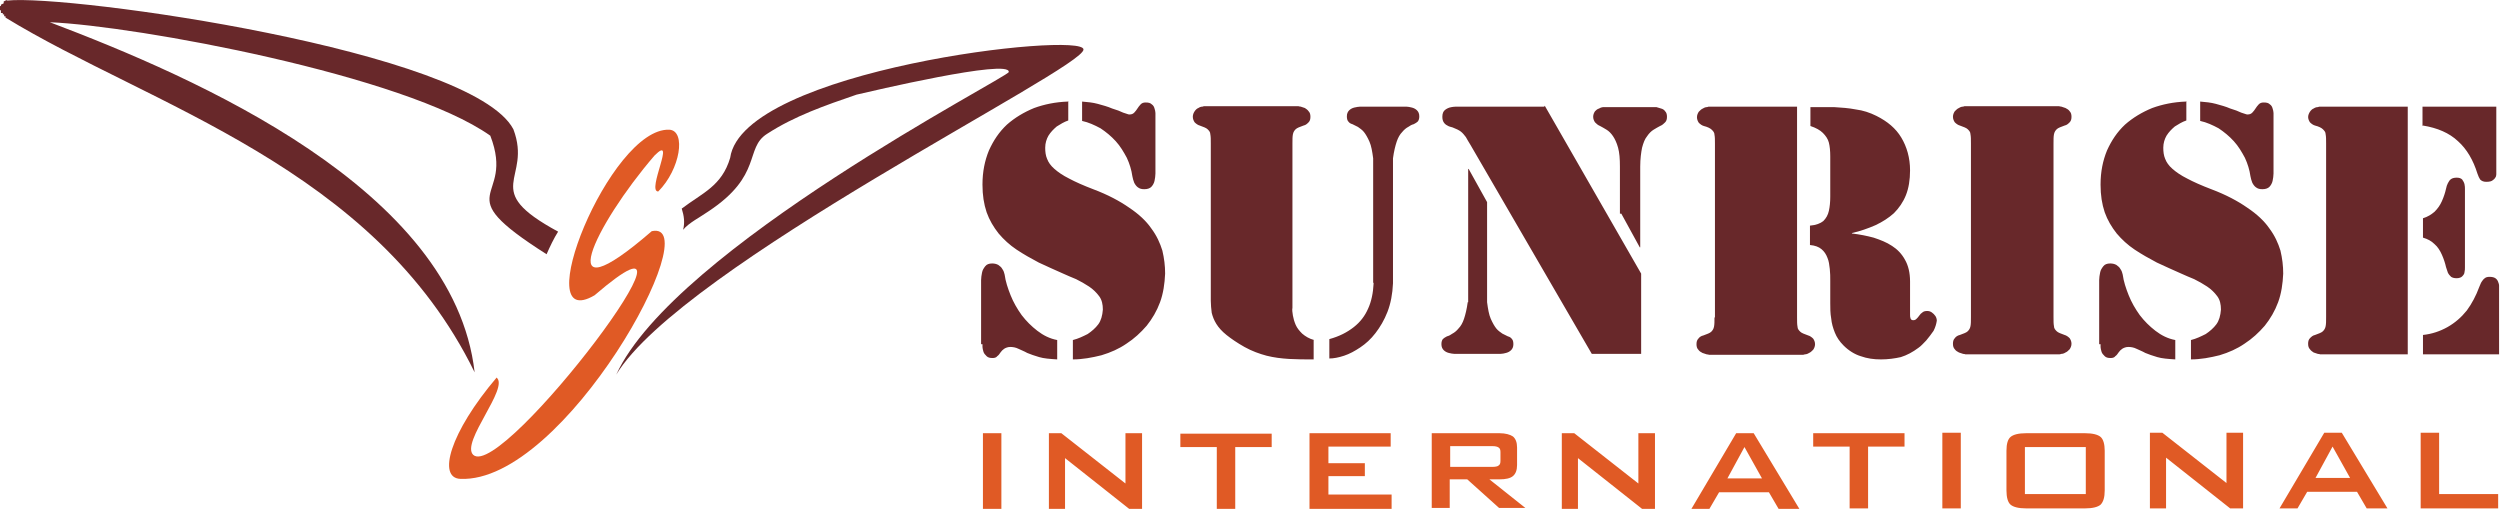
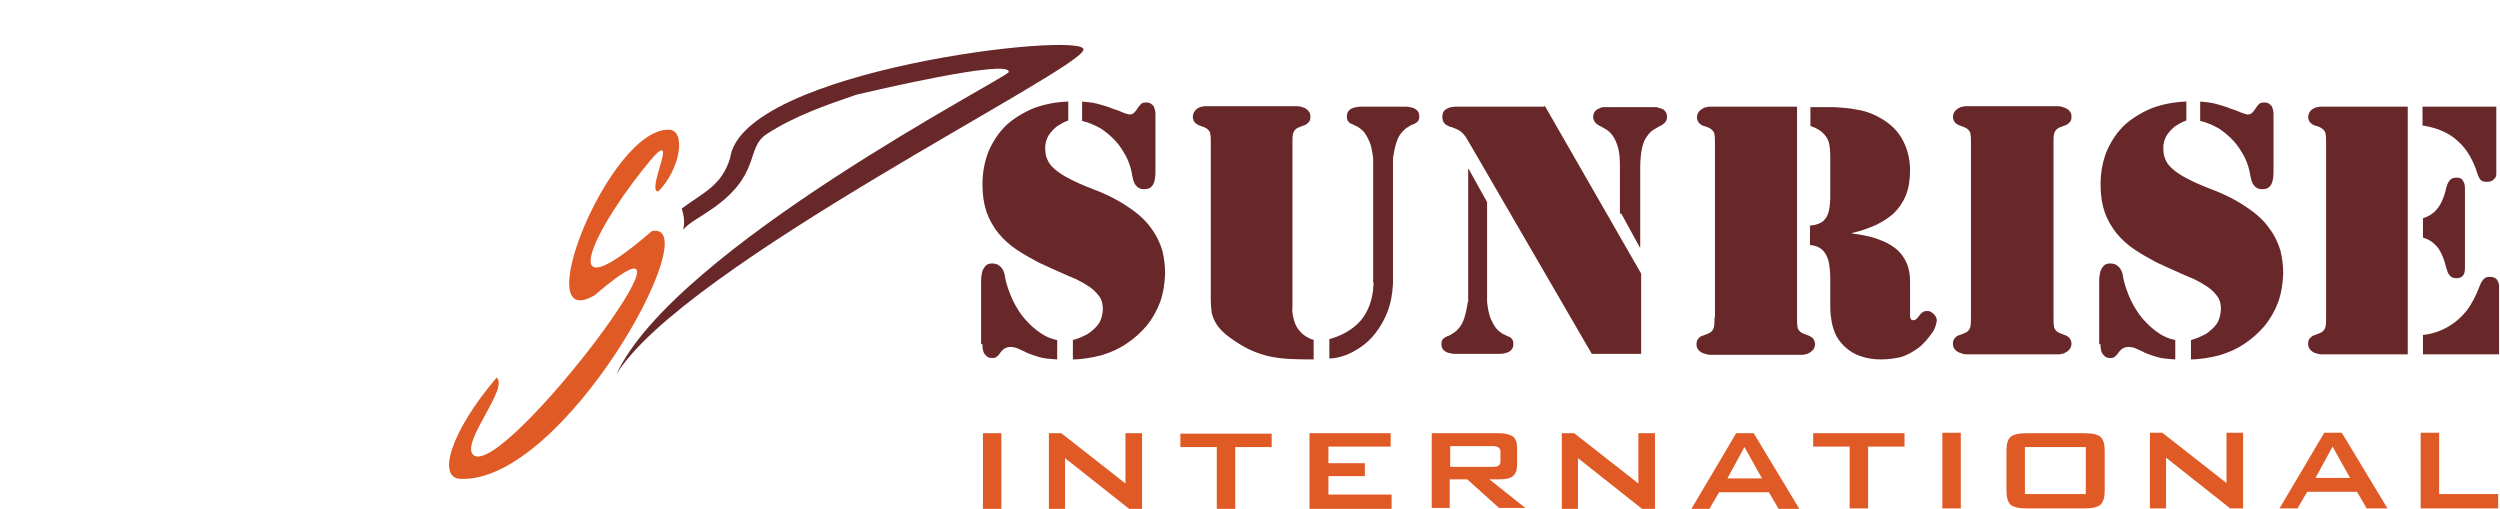
<svg xmlns="http://www.w3.org/2000/svg" xml:space="preserve" width="6.317in" height="1.286in" style="shape-rendering:geometricPrecision; text-rendering:geometricPrecision; image-rendering:optimizeQuality; fill-rule:evenodd; clip-rule:evenodd" viewBox="0 0 5.42 1.103">
  <defs>
    <style type="text/css">
   
    .fil2 {fill:#68282A}
    .fil3 {fill:#E05A25}
    .fil1 {fill:#68282A;fill-rule:nonzero}
    .fil0 {fill:#E05A25;fill-rule:nonzero}
   
  </style>
  </defs>
  <g id="Layer_x0020_1">
    <g id="_106128888">
      <path id="_106126656" class="fil0" d="M2.131 1.103l0 -0.164 0.04 0 0 0.164 -0.04 0zm0.143 0l0 -0.164 0.027 0 0.139 0.109 0 -0.109 0.036 0 0 0.164 -0.028 0 -0.139 -0.11 0 0.11 -0.036 0zm0.404 -0.134l0 0.134 -0.04 0 0 -0.134 -0.079 0 0 -0.029 0.198 0 0 0.029 -0.079 0zm0.161 0.134l0 -0.164 0.176 0 0 0.029 -0.135 0 0 0.036 0.079 0 0 0.028 -0.079 0 0 0.04 0.137 0 0 0.031 -0.178 0zm0.396 -0.136l-0.091 0 0 0.045 0.091 0c0.007,0 0.012,-0.001 0.014,-0.003 0.003,-0.002 0.004,-0.005 0.004,-0.01l0 -0.019c0,-0.005 -0.001,-0.008 -0.004,-0.01 -0.003,-0.002 -0.007,-0.003 -0.014,-0.003zm-0.131 0.136l0 -0.164 0.147 0c0.013,0 0.023,0.003 0.029,0.007 0.006,0.005 0.009,0.013 0.009,0.024l0 0.038c0,0.011 -0.003,0.019 -0.009,0.024 -0.006,0.005 -0.016,0.007 -0.029,0.007l-0.022 0 0.078 0.062 -0.057 0 -0.069 -0.062 -0.038 0 0 0.062 -0.039 0zm0.282 0l0 -0.164 0.027 0 0.139 0.109 0 -0.109 0.036 0 0 0.164 -0.028 0 -0.139 -0.11 0 0.11 -0.036 0zm0.281 0l0.097 -0.164 0.038 0 0.099 0.164 -0.045 0 -0.021 -0.036 -0.108 0 -0.021 0.036 -0.04 0zm0.078 -0.066l0.075 0 -0.038 -0.068 -0.037 0.068zm0.305 -0.069l0 0.134 -0.04 0 0 -0.134 -0.079 0 0 -0.029 0.198 0 0 0.029 -0.079 0zm0.161 0.134l0 -0.164 0.04 0 0 0.164 -0.04 0zm0.179 -0.031l0.132 0 0 -0.102 -0.132 0 0 0.102zm-0.04 -0.094c0,-0.015 0.003,-0.025 0.009,-0.03 0.006,-0.005 0.017,-0.008 0.034,-0.008l0.127 0c0.017,0 0.028,0.003 0.034,0.008 0.006,0.005 0.009,0.016 0.009,0.03l0 0.086c0,0.015 -0.003,0.025 -0.009,0.031 -0.006,0.005 -0.017,0.008 -0.034,0.008l-0.127 0c-0.017,0 -0.028,-0.003 -0.034,-0.008 -0.006,-0.005 -0.009,-0.016 -0.009,-0.031l0 -0.086zm0.311 0.125l0 -0.164 0.027 0 0.139 0.109 0 -0.109 0.036 0 0 0.164 -0.028 0 -0.139 -0.11 0 0.11 -0.036 0zm0.281 0l0.097 -0.164 0.038 0 0.099 0.164 -0.045 0 -0.021 -0.036 -0.108 0 -0.021 0.036 -0.04 0zm0.078 -0.066l0.075 0 -0.038 -0.068 -0.037 0.068zm0.228 0.066l0 -0.164 0.04 0 0 0.133 0.128 0 0 0.031 -0.169 0z" />
      <path id="_106126416" class="fil1" d="M2.315 0.22c-0.027,0.001 -0.051,0.006 -0.073,0.014 -0.022,0.009 -0.042,0.021 -0.059,0.036 -0.017,0.016 -0.029,0.034 -0.039,0.056 -0.009,0.022 -0.014,0.046 -0.014,0.074 0,0.023 0.003,0.042 0.009,0.06 0.006,0.017 0.015,0.032 0.026,0.046 0.011,0.013 0.024,0.025 0.039,0.035 0.015,0.01 0.031,0.019 0.048,0.028 0.017,0.008 0.035,0.016 0.053,0.024 0.009,0.004 0.018,0.008 0.028,0.012 0.01,0.005 0.019,0.01 0.028,0.016 0.009,0.006 0.016,0.013 0.022,0.021 0.006,0.008 0.008,0.018 0.008,0.029 -0.001,0.013 -0.004,0.024 -0.01,0.032 -0.006,0.008 -0.014,0.015 -0.023,0.021 -0.01,0.005 -0.02,0.01 -0.032,0.013l0 0.042c0.021,-0 0.042,-0.004 0.062,-0.009 0.02,-0.006 0.038,-0.014 0.054,-0.025 0.017,-0.011 0.031,-0.024 0.044,-0.039 0.012,-0.015 0.022,-0.032 0.029,-0.051 0.007,-0.019 0.01,-0.04 0.011,-0.062 0,-0.017 -0.002,-0.033 -0.006,-0.05 -0.005,-0.016 -0.012,-0.032 -0.024,-0.048 -0.011,-0.016 -0.027,-0.031 -0.048,-0.045 -0.02,-0.014 -0.046,-0.028 -0.078,-0.04 -0.021,-0.008 -0.039,-0.016 -0.052,-0.023 -0.014,-0.007 -0.024,-0.014 -0.032,-0.021 -0.008,-0.007 -0.013,-0.014 -0.016,-0.022 -0.003,-0.007 -0.004,-0.015 -0.004,-0.024 0,-0.01 0.003,-0.019 0.007,-0.026 0.005,-0.008 0.011,-0.014 0.018,-0.02 0.008,-0.005 0.016,-0.01 0.025,-0.013l0 -0.042zm0.19 0.032c0,-0.002 0,-0.004 -0,-0.007 -0,-0.003 -0.001,-0.007 -0.002,-0.01 -0.001,-0.004 -0.003,-0.007 -0.006,-0.009 -0.003,-0.003 -0.007,-0.004 -0.013,-0.004 -0.005,0 -0.008,0.001 -0.011,0.004 -0.003,0.003 -0.005,0.006 -0.007,0.009 -0.002,0.003 -0.004,0.006 -0.007,0.009 -0.003,0.003 -0.006,0.004 -0.011,0.004 -0.002,-0 -0.006,-0.002 -0.013,-0.004 -0.006,-0.003 -0.014,-0.006 -0.024,-0.009 -0.009,-0.004 -0.02,-0.007 -0.031,-0.01 -0.011,-0.003 -0.022,-0.004 -0.034,-0.005l0 0.042c0.014,0.003 0.027,0.009 0.04,0.016 0.012,0.008 0.023,0.017 0.033,0.028 0.01,0.011 0.017,0.023 0.024,0.036 0.006,0.013 0.01,0.026 0.012,0.04 0.001,0.005 0.002,0.009 0.004,0.014 0.002,0.004 0.005,0.008 0.008,0.01 0.004,0.003 0.008,0.004 0.014,0.004 0.007,-0 0.012,-0.002 0.015,-0.005 0.003,-0.003 0.006,-0.008 0.007,-0.013 0.001,-0.005 0.002,-0.011 0.002,-0.016l0 -0.123zm-0.375 0.494c0,0.001 0,0.003 0,0.006 0,0.003 0.001,0.006 0.002,0.01 0.001,0.004 0.004,0.007 0.007,0.01 0.003,0.003 0.007,0.004 0.013,0.004 0.004,-0 0.008,-0.001 0.01,-0.004 0.003,-0.002 0.005,-0.005 0.007,-0.008 0.002,-0.003 0.005,-0.006 0.008,-0.008 0.003,-0.002 0.008,-0.004 0.013,-0.004 0.006,0 0.012,0.001 0.018,0.004 0.006,0.003 0.012,0.005 0.019,0.009 0.007,0.003 0.016,0.006 0.026,0.009 0.01,0.003 0.023,0.004 0.039,0.005l0 -0.042c-0.016,-0.003 -0.03,-0.01 -0.043,-0.02 -0.013,-0.01 -0.024,-0.021 -0.034,-0.034 -0.01,-0.014 -0.018,-0.028 -0.024,-0.043 -0.006,-0.015 -0.011,-0.03 -0.013,-0.045 -0.001,-0.004 -0.002,-0.008 -0.005,-0.012 -0.002,-0.004 -0.005,-0.006 -0.009,-0.009 -0.004,-0.002 -0.008,-0.003 -0.013,-0.003 -0.007,0 -0.012,0.002 -0.015,0.006 -0.003,0.004 -0.006,0.008 -0.007,0.014 -0.001,0.005 -0.002,0.011 -0.002,0.016l0 0.139zm0.848 -0.132c-0.001,0.021 -0.005,0.04 -0.012,0.055 -0.007,0.016 -0.017,0.029 -0.031,0.04 -0.014,0.011 -0.031,0.02 -0.053,0.026l0 0.042c0.009,-0 0.02,-0.002 0.032,-0.006 0.012,-0.004 0.023,-0.01 0.035,-0.018 0.012,-0.008 0.023,-0.018 0.033,-0.031 0.01,-0.013 0.019,-0.028 0.026,-0.046 0.007,-0.018 0.011,-0.039 0.012,-0.062l0 -0.271c0.002,-0.015 0.005,-0.027 0.008,-0.036 0.003,-0.009 0.007,-0.016 0.012,-0.021 0.004,-0.005 0.009,-0.009 0.013,-0.011 0.004,-0.003 0.008,-0.005 0.012,-0.006 0.004,-0.002 0.007,-0.004 0.009,-0.006 0.002,-0.003 0.003,-0.006 0.003,-0.011 -0,-0.006 -0.002,-0.01 -0.005,-0.013 -0.003,-0.003 -0.007,-0.005 -0.011,-0.006 -0.004,-0.001 -0.009,-0.002 -0.012,-0.002 -0.004,-0 -0.007,-0 -0.009,-0l-0.082 0c-0.002,-0 -0.005,0 -0.009,0 -0.004,0 -0.008,0.001 -0.013,0.002 -0.004,0.001 -0.008,0.003 -0.011,0.006 -0.003,0.003 -0.005,0.007 -0.005,0.013 0,0.005 0.001,0.009 0.003,0.011 0.002,0.003 0.005,0.005 0.009,0.006 0.004,0.002 0.008,0.004 0.012,0.006 0.004,0.003 0.009,0.006 0.013,0.011 0.004,0.005 0.008,0.012 0.012,0.021 0.004,0.009 0.006,0.021 0.008,0.036l0 0.269zm-0.129 0.123c-0.011,-0.003 -0.019,-0.008 -0.026,-0.014 -0.006,-0.006 -0.011,-0.012 -0.014,-0.019 -0.003,-0.007 -0.005,-0.014 -0.006,-0.02 -0.001,-0.007 -0.002,-0.012 -0.001,-0.017 0,-0.005 0,-0.008 0,-0.01l0 -0.346c-0,-0.009 0,-0.015 0.001,-0.02 0.001,-0.005 0.003,-0.008 0.006,-0.011 0.003,-0.003 0.009,-0.005 0.017,-0.008 0.005,-0.001 0.008,-0.004 0.011,-0.007 0.003,-0.003 0.004,-0.007 0.004,-0.012 -0,-0.005 -0.001,-0.009 -0.004,-0.012 -0.002,-0.003 -0.005,-0.005 -0.008,-0.007 -0.003,-0.001 -0.006,-0.002 -0.009,-0.003 -0.003,-0 -0.005,-0.001 -0.005,-0.001l-0.203 0c-0.001,0 -0.003,0 -0.005,0.001 -0.003,0 -0.006,0.001 -0.009,0.003 -0.003,0.001 -0.006,0.004 -0.008,0.007 -0.002,0.003 -0.004,0.007 -0.004,0.012 0,0.005 0.002,0.009 0.004,0.012 0.003,0.003 0.007,0.006 0.011,0.007 0.008,0.003 0.014,0.005 0.017,0.008 0.003,0.003 0.006,0.006 0.006,0.011 0.001,0.005 0.001,0.011 0.001,0.02l0 0.341c-0,0.009 0.001,0.017 0.002,0.026 0.002,0.008 0.005,0.016 0.01,0.024 0.005,0.008 0.012,0.016 0.022,0.024 0.01,0.008 0.023,0.017 0.039,0.026 0.016,0.009 0.033,0.015 0.048,0.019 0.016,0.004 0.032,0.006 0.049,0.007 0.017,0.001 0.034,0.001 0.053,0.001l0 -0.042zm0.333 -0.082c-0.002,0.015 -0.005,0.027 -0.008,0.036 -0.003,0.009 -0.007,0.016 -0.012,0.021 -0.004,0.005 -0.009,0.009 -0.013,0.011 -0.004,0.003 -0.008,0.005 -0.012,0.006 -0.004,0.002 -0.007,0.004 -0.009,0.006 -0.002,0.003 -0.003,0.006 -0.003,0.011 0,0.006 0.002,0.01 0.005,0.013 0.003,0.003 0.007,0.005 0.011,0.006 0.004,0.001 0.009,0.002 0.012,0.002 0.004,0 0.007,0 0.009,0l0.082 0c0.002,0 0.005,0 0.009,-0 0.004,-0 0.008,-0.001 0.012,-0.002 0.004,-0.001 0.008,-0.003 0.011,-0.006 0.003,-0.003 0.005,-0.007 0.005,-0.013 -0,-0.005 -0.001,-0.009 -0.003,-0.011 -0.002,-0.003 -0.005,-0.005 -0.009,-0.006 -0.004,-0.002 -0.008,-0.004 -0.012,-0.006 -0.004,-0.003 -0.009,-0.006 -0.013,-0.011 -0.004,-0.005 -0.008,-0.012 -0.012,-0.021 -0.004,-0.009 -0.006,-0.021 -0.008,-0.036l0 -0.217 -0.04 -0.072 -0.001 0 0 0.289zm0.333 -0.192l0.04 0.073 0.001 0 0 -0.175c0,-0.017 0.002,-0.031 0.004,-0.041 0.003,-0.011 0.006,-0.019 0.011,-0.025 0.004,-0.006 0.009,-0.011 0.014,-0.014 0.005,-0.003 0.01,-0.006 0.014,-0.008 0.005,-0.002 0.008,-0.005 0.011,-0.008 0.003,-0.003 0.004,-0.007 0.004,-0.012 -0,-0.005 -0.001,-0.009 -0.004,-0.012 -0.002,-0.003 -0.005,-0.005 -0.009,-0.006 -0.004,-0.001 -0.007,-0.002 -0.01,-0.003 -0.003,-0 -0.006,-0 -0.008,-0l-0.098 0c-0.002,0 -0.005,0 -0.008,0 -0.003,0 -0.007,0.001 -0.01,0.003 -0.004,0.001 -0.007,0.004 -0.009,0.006 -0.002,0.003 -0.004,0.007 -0.004,0.012 0,0.005 0.002,0.009 0.004,0.012 0.003,0.003 0.006,0.006 0.011,0.008 0.004,0.002 0.009,0.005 0.014,0.008 0.005,0.003 0.01,0.008 0.014,0.014 0.004,0.006 0.008,0.014 0.011,0.025 0.003,0.011 0.004,0.024 0.004,0.041l0 0.102zm-0.167 -0.232l-0.185 0c-0.005,0 -0.011,0 -0.016,0.001 -0.006,0.001 -0.01,0.003 -0.014,0.006 -0.004,0.003 -0.006,0.008 -0.006,0.015 0,0.005 0.001,0.009 0.003,0.012 0.002,0.003 0.004,0.005 0.008,0.007 0.003,0.002 0.007,0.003 0.011,0.004 0.008,0.003 0.014,0.006 0.018,0.009 0.004,0.003 0.008,0.008 0.011,0.012 0.003,0.005 0.006,0.011 0.01,0.017l0.263 0.453 0.107 0 0 -0.174 -0.209 -0.364zm0.369 0.457c0,0.009 -0,0.015 -0.001,0.02 -0.001,0.005 -0.003,0.008 -0.006,0.011 -0.003,0.003 -0.009,0.005 -0.017,0.008 -0.005,0.001 -0.009,0.004 -0.011,0.007 -0.003,0.003 -0.004,0.007 -0.004,0.012 0,0.005 0.001,0.009 0.004,0.012 0.002,0.003 0.005,0.005 0.009,0.007 0.003,0.001 0.006,0.002 0.009,0.003 0.003,0 0.005,0.001 0.005,0.001l0.203 0c0.001,0 0.003,-0 0.005,-0.001 0.003,-0 0.006,-0.001 0.009,-0.003 0.003,-0.001 0.006,-0.004 0.009,-0.007 0.002,-0.003 0.004,-0.007 0.004,-0.012 -0,-0.005 -0.002,-0.009 -0.004,-0.012 -0.003,-0.003 -0.007,-0.006 -0.011,-0.007 -0.008,-0.003 -0.014,-0.005 -0.017,-0.008 -0.003,-0.003 -0.006,-0.006 -0.006,-0.011 -0.001,-0.005 -0.001,-0.011 -0.001,-0.02l0 -0.457 -0.19 0c-0.001,0 -0.003,0 -0.005,0.001 -0.003,0 -0.006,0.001 -0.009,0.003 -0.003,0.001 -0.006,0.004 -0.009,0.007 -0.002,0.003 -0.004,0.007 -0.004,0.012 0,0.005 0.002,0.009 0.004,0.012 0.003,0.003 0.007,0.006 0.011,0.007 0.008,0.002 0.014,0.005 0.017,0.008 0.003,0.003 0.006,0.006 0.006,0.011 0.001,0.005 0.001,0.011 0.001,0.02l0 0.376zm0.208 -0.415c0.012,0.004 0.021,0.009 0.027,0.015 0.006,0.006 0.011,0.013 0.013,0.021 0.002,0.008 0.003,0.018 0.003,0.03l0 0.087c0,0.012 -0.001,0.022 -0.003,0.031 -0.002,0.009 -0.006,0.016 -0.012,0.022 -0.006,0.005 -0.016,0.009 -0.029,0.01l0 0.042c0.011,0.001 0.019,0.004 0.025,0.009 0.006,0.005 0.01,0.011 0.013,0.019 0.003,0.007 0.004,0.015 0.005,0.024 0.001,0.009 0.001,0.017 0.001,0.025l0 0.049c-0,0.011 0,0.022 0.002,0.033 0.001,0.011 0.004,0.021 0.008,0.031 0.004,0.01 0.01,0.019 0.019,0.028 0.011,0.011 0.024,0.019 0.037,0.023 0.014,0.005 0.028,0.007 0.044,0.007 0.015,0 0.03,-0.002 0.043,-0.005 0.013,-0.004 0.026,-0.011 0.038,-0.02 0.006,-0.004 0.011,-0.01 0.017,-0.016 0.006,-0.007 0.011,-0.014 0.016,-0.021 0.004,-0.008 0.006,-0.015 0.007,-0.022 -0,-0.003 -0.001,-0.007 -0.003,-0.01 -0.002,-0.003 -0.005,-0.006 -0.008,-0.008 -0.003,-0.002 -0.006,-0.003 -0.01,-0.003 -0.004,0 -0.008,0.001 -0.01,0.003 -0.003,0.002 -0.005,0.004 -0.007,0.007 -0.002,0.003 -0.004,0.005 -0.006,0.007 -0.002,0.002 -0.004,0.003 -0.007,0.003 -0.003,-0 -0.005,-0.001 -0.006,-0.004 -0.001,-0.003 -0.001,-0.005 -0.001,-0.009 0,-0.003 0,-0.006 0,-0.008l0 -0.063c-0,-0.019 -0.004,-0.035 -0.011,-0.047 -0.007,-0.013 -0.017,-0.023 -0.028,-0.03 -0.012,-0.008 -0.025,-0.013 -0.04,-0.018 -0.015,-0.004 -0.03,-0.007 -0.047,-0.009l0 -0.001c0.018,-0.004 0.035,-0.01 0.051,-0.017 0.015,-0.007 0.029,-0.016 0.04,-0.026 0.011,-0.011 0.02,-0.024 0.026,-0.039 0.006,-0.015 0.009,-0.033 0.009,-0.054 -0,-0.027 -0.007,-0.051 -0.019,-0.071 -0.012,-0.02 -0.03,-0.035 -0.054,-0.047 -0.014,-0.007 -0.029,-0.012 -0.045,-0.014 -0.015,-0.003 -0.031,-0.004 -0.047,-0.005 -0.016,-0 -0.031,-0 -0.047,-0l-0.004 0 0 0.042zm0.527 0.038c-0,-0.009 0,-0.015 0.001,-0.02 0.001,-0.005 0.003,-0.008 0.006,-0.011 0.003,-0.003 0.009,-0.005 0.017,-0.008 0.005,-0.001 0.008,-0.004 0.011,-0.007 0.003,-0.003 0.004,-0.007 0.004,-0.012 -0,-0.005 -0.001,-0.009 -0.004,-0.012 -0.002,-0.003 -0.005,-0.005 -0.009,-0.007 -0.003,-0.001 -0.006,-0.002 -0.009,-0.003 -0.003,-0 -0.005,-0.001 -0.005,-0.001l-0.203 0c-0.001,0 -0.003,0 -0.005,0.001 -0.003,0 -0.006,0.001 -0.009,0.003 -0.003,0.001 -0.006,0.004 -0.009,0.007 -0.002,0.003 -0.004,0.007 -0.004,0.012 0,0.005 0.002,0.009 0.004,0.012 0.003,0.003 0.007,0.006 0.011,0.007 0.008,0.003 0.014,0.005 0.017,0.008 0.003,0.003 0.006,0.006 0.006,0.011 0.001,0.005 0.001,0.011 0.001,0.02l0 0.376c0,0.009 -0,0.015 -0.001,0.02 -0.001,0.005 -0.003,0.008 -0.006,0.011 -0.003,0.003 -0.009,0.005 -0.017,0.008 -0.005,0.001 -0.009,0.004 -0.011,0.007 -0.003,0.003 -0.004,0.007 -0.004,0.012 0,0.005 0.001,0.009 0.004,0.012 0.002,0.003 0.005,0.005 0.009,0.007 0.003,0.001 0.006,0.002 0.009,0.003 0.003,0 0.005,0.001 0.005,0.001l0.203 0c0.001,0 0.003,-0 0.005,-0.001 0.003,-0 0.006,-0.001 0.009,-0.003 0.003,-0.001 0.006,-0.004 0.009,-0.007 0.002,-0.003 0.004,-0.007 0.004,-0.012 -0,-0.005 -0.002,-0.009 -0.004,-0.012 -0.003,-0.003 -0.007,-0.006 -0.011,-0.007 -0.008,-0.003 -0.014,-0.005 -0.017,-0.008 -0.003,-0.003 -0.006,-0.006 -0.006,-0.011 -0.001,-0.005 -0.001,-0.011 -0.001,-0.02l0 -0.376zm0.287 -0.091c-0.027,0.001 -0.051,0.006 -0.073,0.014 -0.022,0.009 -0.042,0.021 -0.059,0.036 -0.017,0.016 -0.029,0.034 -0.039,0.056 -0.009,0.022 -0.014,0.046 -0.014,0.074 0,0.023 0.003,0.042 0.009,0.06 0.006,0.017 0.015,0.032 0.026,0.046 0.011,0.013 0.024,0.025 0.039,0.035 0.015,0.01 0.031,0.019 0.048,0.028 0.017,0.008 0.035,0.016 0.053,0.024 0.009,0.004 0.018,0.008 0.028,0.012 0.01,0.005 0.019,0.01 0.028,0.016 0.009,0.006 0.016,0.013 0.022,0.021 0.006,0.008 0.008,0.018 0.008,0.029 -0.001,0.013 -0.004,0.024 -0.01,0.032 -0.006,0.008 -0.014,0.015 -0.023,0.021 -0.01,0.005 -0.02,0.01 -0.032,0.013l0 0.042c0.021,-0 0.042,-0.004 0.062,-0.009 0.02,-0.006 0.038,-0.014 0.054,-0.025 0.017,-0.011 0.031,-0.024 0.044,-0.039 0.012,-0.015 0.022,-0.032 0.029,-0.051 0.007,-0.019 0.01,-0.04 0.011,-0.062 0,-0.017 -0.002,-0.033 -0.006,-0.05 -0.005,-0.016 -0.012,-0.032 -0.024,-0.048 -0.011,-0.016 -0.027,-0.031 -0.048,-0.045 -0.02,-0.014 -0.046,-0.028 -0.078,-0.04 -0.021,-0.008 -0.039,-0.016 -0.052,-0.023 -0.014,-0.007 -0.024,-0.014 -0.032,-0.021 -0.008,-0.007 -0.013,-0.014 -0.016,-0.022 -0.003,-0.007 -0.004,-0.015 -0.004,-0.024 0,-0.01 0.003,-0.019 0.007,-0.026 0.005,-0.008 0.011,-0.014 0.018,-0.02 0.008,-0.005 0.016,-0.01 0.025,-0.013l0 -0.042zm0.19 0.032c0,-0.002 0,-0.004 -0,-0.007 -0,-0.003 -0.001,-0.007 -0.002,-0.01 -0.001,-0.004 -0.003,-0.007 -0.006,-0.009 -0.003,-0.003 -0.007,-0.004 -0.013,-0.004 -0.005,0 -0.008,0.001 -0.011,0.004 -0.003,0.003 -0.005,0.006 -0.007,0.009 -0.002,0.003 -0.004,0.006 -0.007,0.009 -0.003,0.003 -0.006,0.004 -0.011,0.004 -0.002,-0 -0.006,-0.002 -0.013,-0.004 -0.006,-0.003 -0.014,-0.006 -0.024,-0.009 -0.009,-0.004 -0.02,-0.007 -0.031,-0.01 -0.011,-0.003 -0.022,-0.004 -0.034,-0.005l0 0.042c0.014,0.003 0.027,0.009 0.04,0.016 0.012,0.008 0.023,0.017 0.033,0.028 0.01,0.011 0.017,0.023 0.024,0.036 0.006,0.013 0.01,0.026 0.012,0.04 0.001,0.005 0.002,0.009 0.004,0.014 0.002,0.004 0.005,0.008 0.008,0.01 0.004,0.003 0.008,0.004 0.014,0.004 0.007,-0 0.012,-0.002 0.015,-0.005 0.003,-0.003 0.006,-0.008 0.007,-0.013 0.001,-0.005 0.002,-0.011 0.002,-0.016l0 -0.123zm-0.375 0.494c0,0.001 0,0.003 0,0.006 0,0.003 0.001,0.006 0.002,0.01 0.001,0.004 0.004,0.007 0.007,0.01 0.003,0.003 0.007,0.004 0.013,0.004 0.004,-0 0.008,-0.001 0.01,-0.004 0.003,-0.002 0.005,-0.005 0.007,-0.008 0.002,-0.003 0.005,-0.006 0.008,-0.008 0.003,-0.002 0.008,-0.004 0.013,-0.004 0.006,0 0.012,0.001 0.018,0.004 0.006,0.003 0.012,0.005 0.019,0.009 0.007,0.003 0.016,0.006 0.026,0.009 0.01,0.003 0.023,0.004 0.039,0.005l0 -0.042c-0.016,-0.003 -0.03,-0.01 -0.043,-0.02 -0.013,-0.01 -0.024,-0.021 -0.034,-0.034 -0.01,-0.014 -0.018,-0.028 -0.024,-0.043 -0.006,-0.015 -0.011,-0.03 -0.013,-0.045 -0.001,-0.004 -0.002,-0.008 -0.005,-0.012 -0.002,-0.004 -0.005,-0.006 -0.009,-0.009 -0.004,-0.002 -0.008,-0.003 -0.013,-0.003 -0.007,0 -0.012,0.002 -0.015,0.006 -0.003,0.004 -0.006,0.008 -0.007,0.014 -0.001,0.005 -0.002,0.011 -0.002,0.016l0 0.139zm0.45 -0.493c0,0.005 0.002,0.009 0.004,0.012 0.003,0.003 0.007,0.006 0.011,0.007 0.008,0.002 0.014,0.005 0.017,0.008 0.003,0.003 0.006,0.006 0.006,0.011 0.001,0.005 0.001,0.011 0.001,0.02l0 0.376c0,0.009 -0,0.015 -0.001,0.02 -0.001,0.005 -0.003,0.008 -0.006,0.011 -0.003,0.003 -0.009,0.005 -0.017,0.008 -0.005,0.001 -0.008,0.004 -0.011,0.007 -0.003,0.003 -0.004,0.007 -0.004,0.012 0,0.005 0.001,0.009 0.004,0.012 0.002,0.003 0.005,0.005 0.008,0.007 0.003,0.001 0.006,0.002 0.009,0.003 0.003,0 0.005,0.001 0.005,0.001l0.19 0 0 -0.537 -0.19 0c-0.001,0 -0.003,0 -0.005,0.001 -0.003,0 -0.006,0.001 -0.009,0.003 -0.003,0.001 -0.006,0.004 -0.008,0.007 -0.002,0.003 -0.004,0.007 -0.004,0.012zm0.249 0.019c0.031,0.005 0.057,0.016 0.076,0.034 0.019,0.017 0.033,0.041 0.042,0.07 0.002,0.006 0.004,0.01 0.006,0.013 0.003,0.003 0.007,0.005 0.013,0.005 0.007,-0 0.012,-0.001 0.015,-0.004 0.003,-0.002 0.005,-0.005 0.006,-0.007 0.001,-0.003 0.001,-0.005 0.001,-0.006l0 -0.146 -0.16 0 0 0.042zm0 0.496l0.165 0 0 -0.144c0,-0.001 0,-0.003 0,-0.005 -0,-0.003 -0.001,-0.005 -0.002,-0.008 -0.001,-0.003 -0.003,-0.006 -0.006,-0.008 -0.003,-0.002 -0.007,-0.003 -0.013,-0.003 -0.004,0 -0.008,0.001 -0.01,0.003 -0.003,0.002 -0.005,0.005 -0.007,0.008 -0.002,0.003 -0.003,0.007 -0.005,0.011 -0.007,0.019 -0.016,0.036 -0.027,0.051 -0.012,0.015 -0.026,0.027 -0.042,0.036 -0.016,0.009 -0.034,0.015 -0.053,0.017l0 0.042zm0 -0.253c0.01,0.003 0.018,0.007 0.025,0.014 0.007,0.006 0.012,0.014 0.016,0.023 0.004,0.009 0.007,0.018 0.009,0.027 0.001,0.004 0.003,0.008 0.004,0.012 0.002,0.004 0.004,0.006 0.007,0.009 0.003,0.002 0.007,0.003 0.012,0.003 0.006,-0 0.01,-0.002 0.012,-0.004 0.003,-0.003 0.005,-0.006 0.005,-0.009 0.001,-0.004 0.001,-0.007 0.001,-0.011 -0,-0.003 -0,-0.006 -0,-0.007l0 -0.155c0,-0.002 0,-0.004 0,-0.007 0,-0.003 -0,-0.007 -0.001,-0.011 -0.001,-0.004 -0.003,-0.007 -0.005,-0.01 -0.003,-0.003 -0.007,-0.004 -0.012,-0.004 -0.005,0 -0.009,0.001 -0.012,0.003 -0.003,0.002 -0.005,0.005 -0.007,0.009 -0.002,0.004 -0.003,0.007 -0.004,0.012 -0.002,0.009 -0.005,0.018 -0.009,0.027 -0.004,0.009 -0.009,0.016 -0.016,0.023 -0.007,0.006 -0.015,0.011 -0.025,0.014l0 0.045z" />
    </g>
    <g id="_200689984">
-       <path id="_200691328" class="fil2" d="M0.016 0.001c0.131,-0.014 1.007,0.108 1.097,0.279 0.042,0.111 -0.075,0.129 0.097,0.222 -0.009,0.014 -0.018,0.033 -0.025,0.049 -0.222,-0.141 -0.066,-0.112 -0.122,-0.257 -0.185,-0.131 -0.766,-0.238 -0.955,-0.246 0.317,0.12 0.876,0.362 0.921,0.759 -0.218,-0.446 -0.705,-0.578 -1.017,-0.769l0 -0.003 -0.003 0 0 -0.004 -0.003 0 0 -0.003 -0.004 0 0 -0.006 -0.003 0c0,-0.003 0,-0.006 0,-0.009l0.003 0 0 -0.003 0.006 -0.003 0 -0.004 0.006 -0.003z" />
      <path id="_200690320" class="fil2" d="M1.583 0.342c-0.018,0.061 -0.06,0.076 -0.105,0.11 0.005,0.016 0.007,0.03 0.003,0.046 0.012,-0.015 0.038,-0.028 0.055,-0.04 0.118,-0.078 0.078,-0.137 0.127,-0.168 0.06,-0.039 0.127,-0.062 0.194,-0.085 0.026,-0.006 0.334,-0.079 0.33,-0.049 0.001,0.01 -0.725,0.382 -0.851,0.656 0.142,-0.235 1.016,-0.664 1.013,-0.705 0,-0.04 -0.739,0.044 -0.766,0.235z" />
      <path id="_200689888" class="fil3" d="M1.077 0.818c-0.102,0.12 -0.129,0.218 -0.079,0.22 0.226,0.01 0.539,-0.564 0.415,-0.537 -0.224,0.194 -0.124,-0.013 0.006,-0.164 0.049,-0.049 -0.018,0.078 0.008,0.078 0.048,-0.048 0.061,-0.132 0.024,-0.134 -0.129,-0.005 -0.309,0.445 -0.162,0.359 0.293,-0.252 -0.2,0.403 -0.263,0.346 -0.028,-0.027 0.08,-0.147 0.05,-0.168z" />
    </g>
  </g>
</svg>